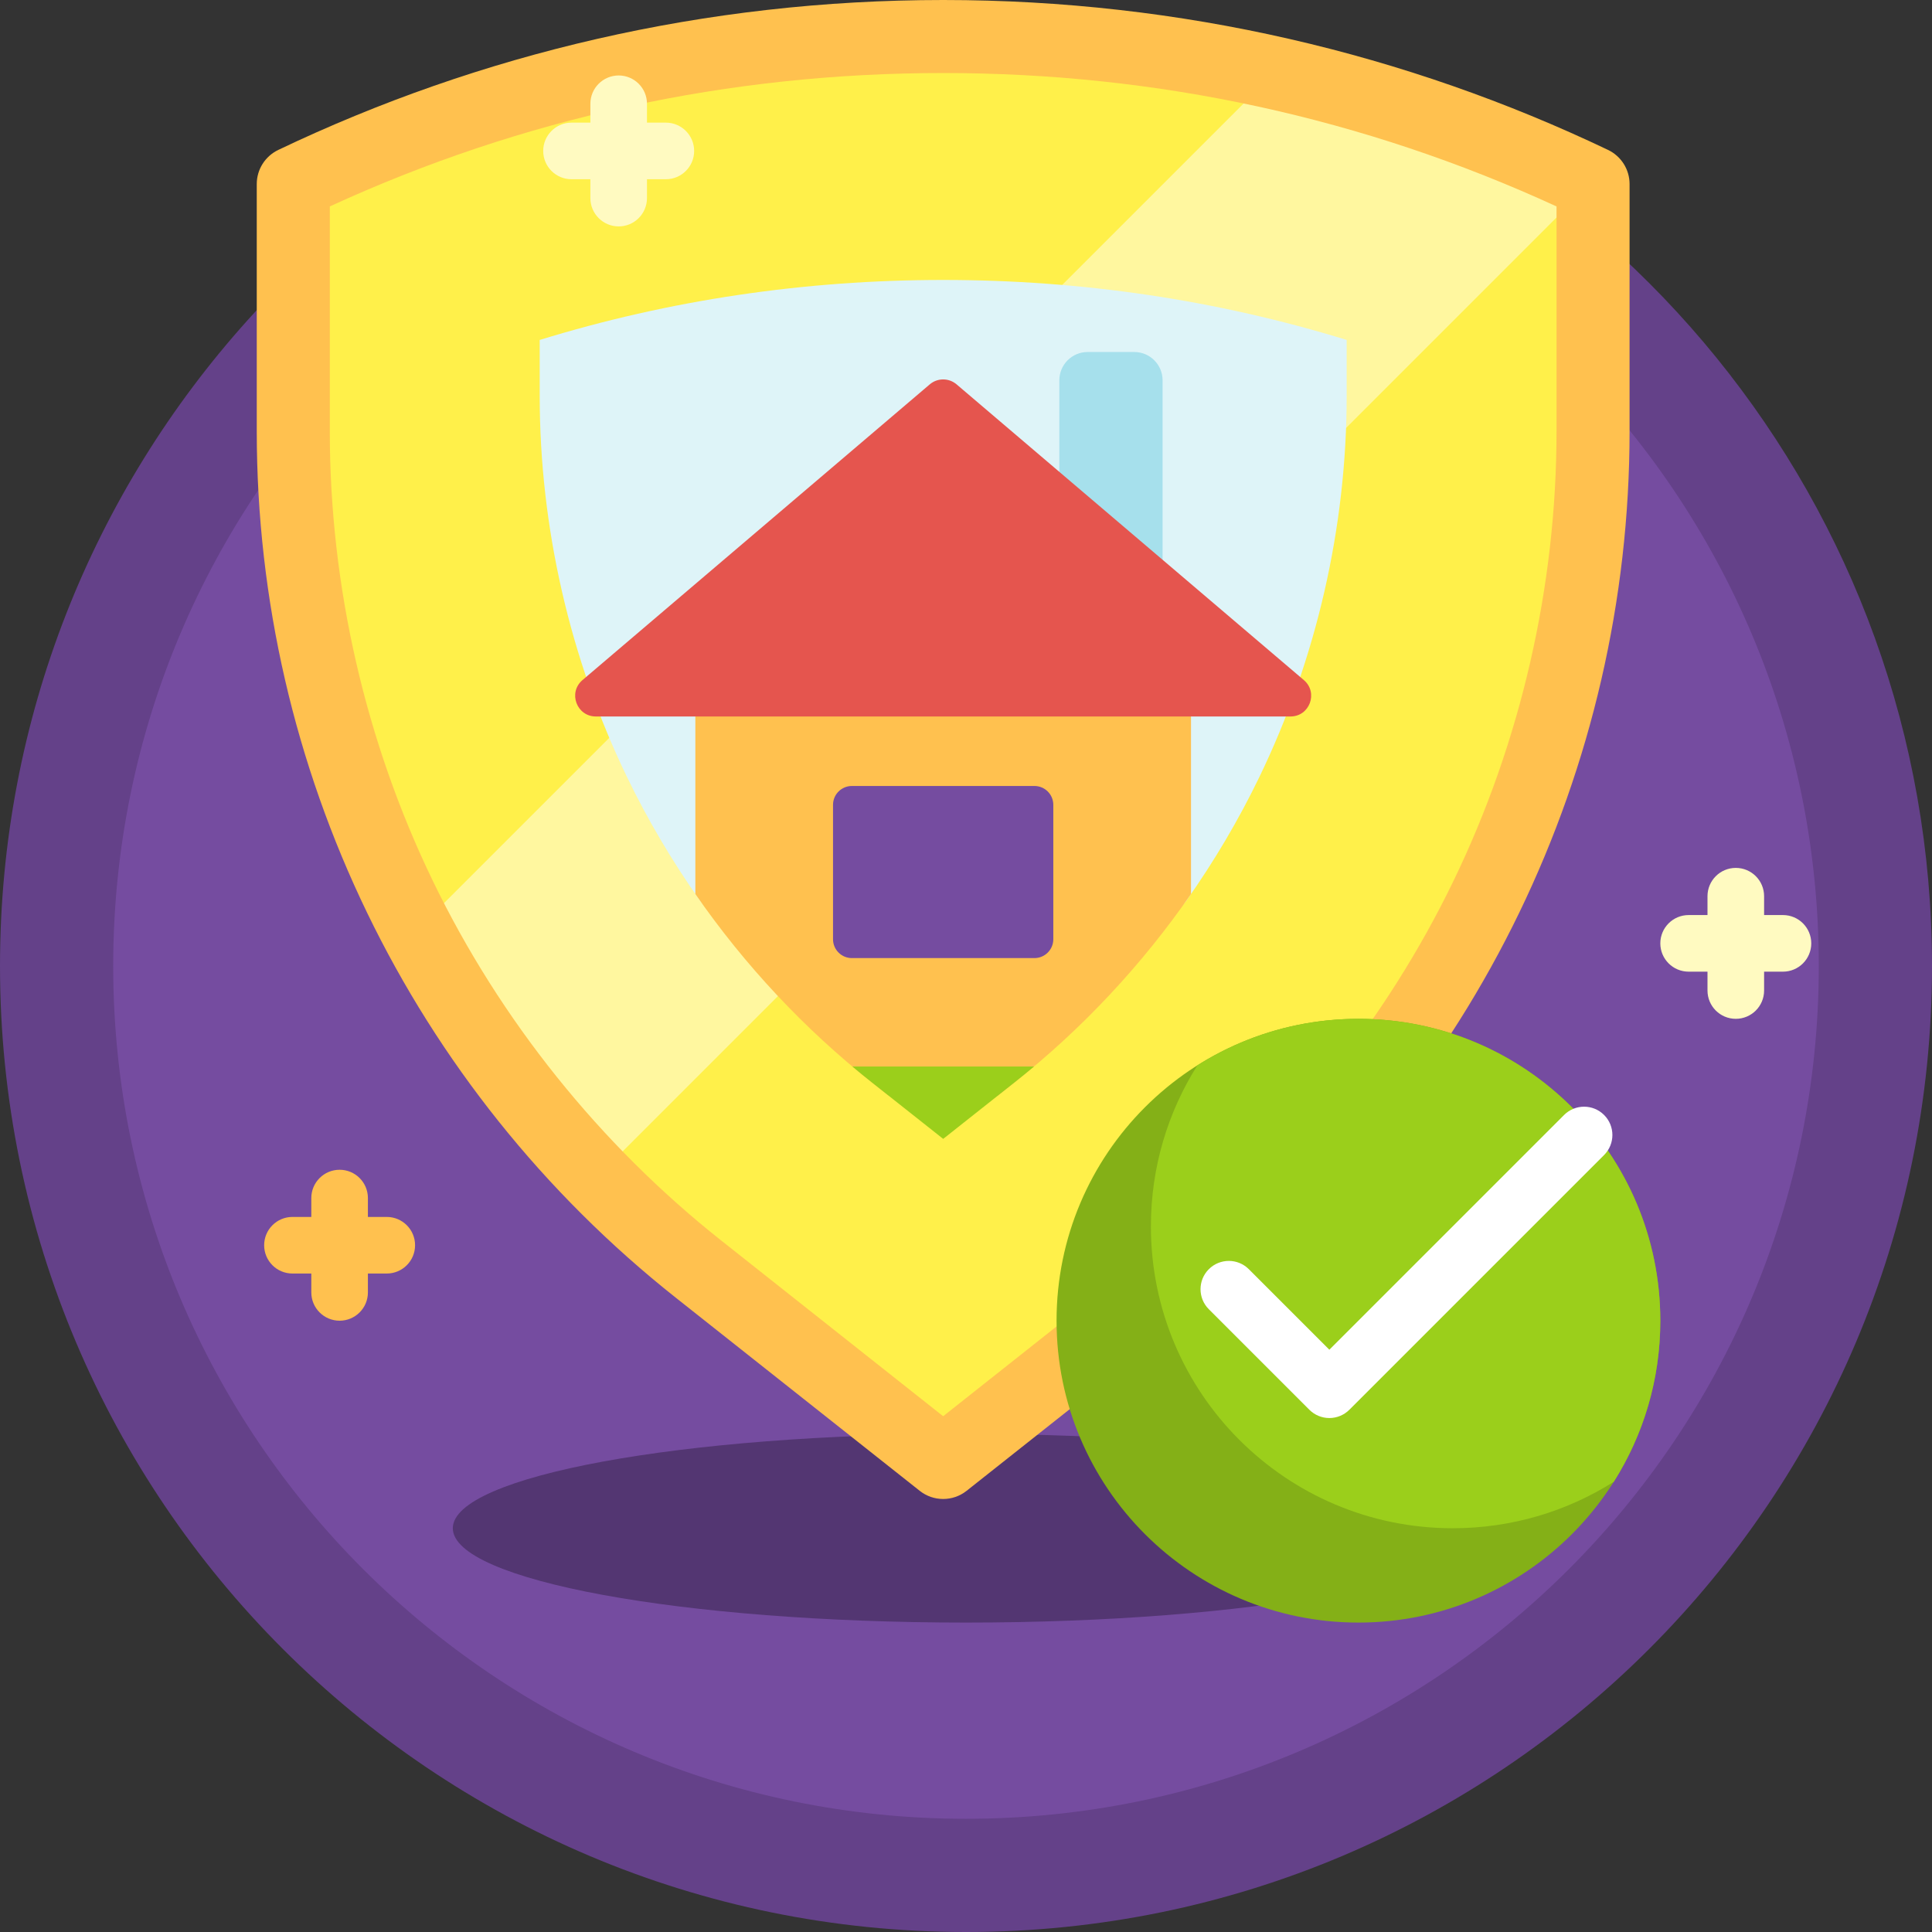
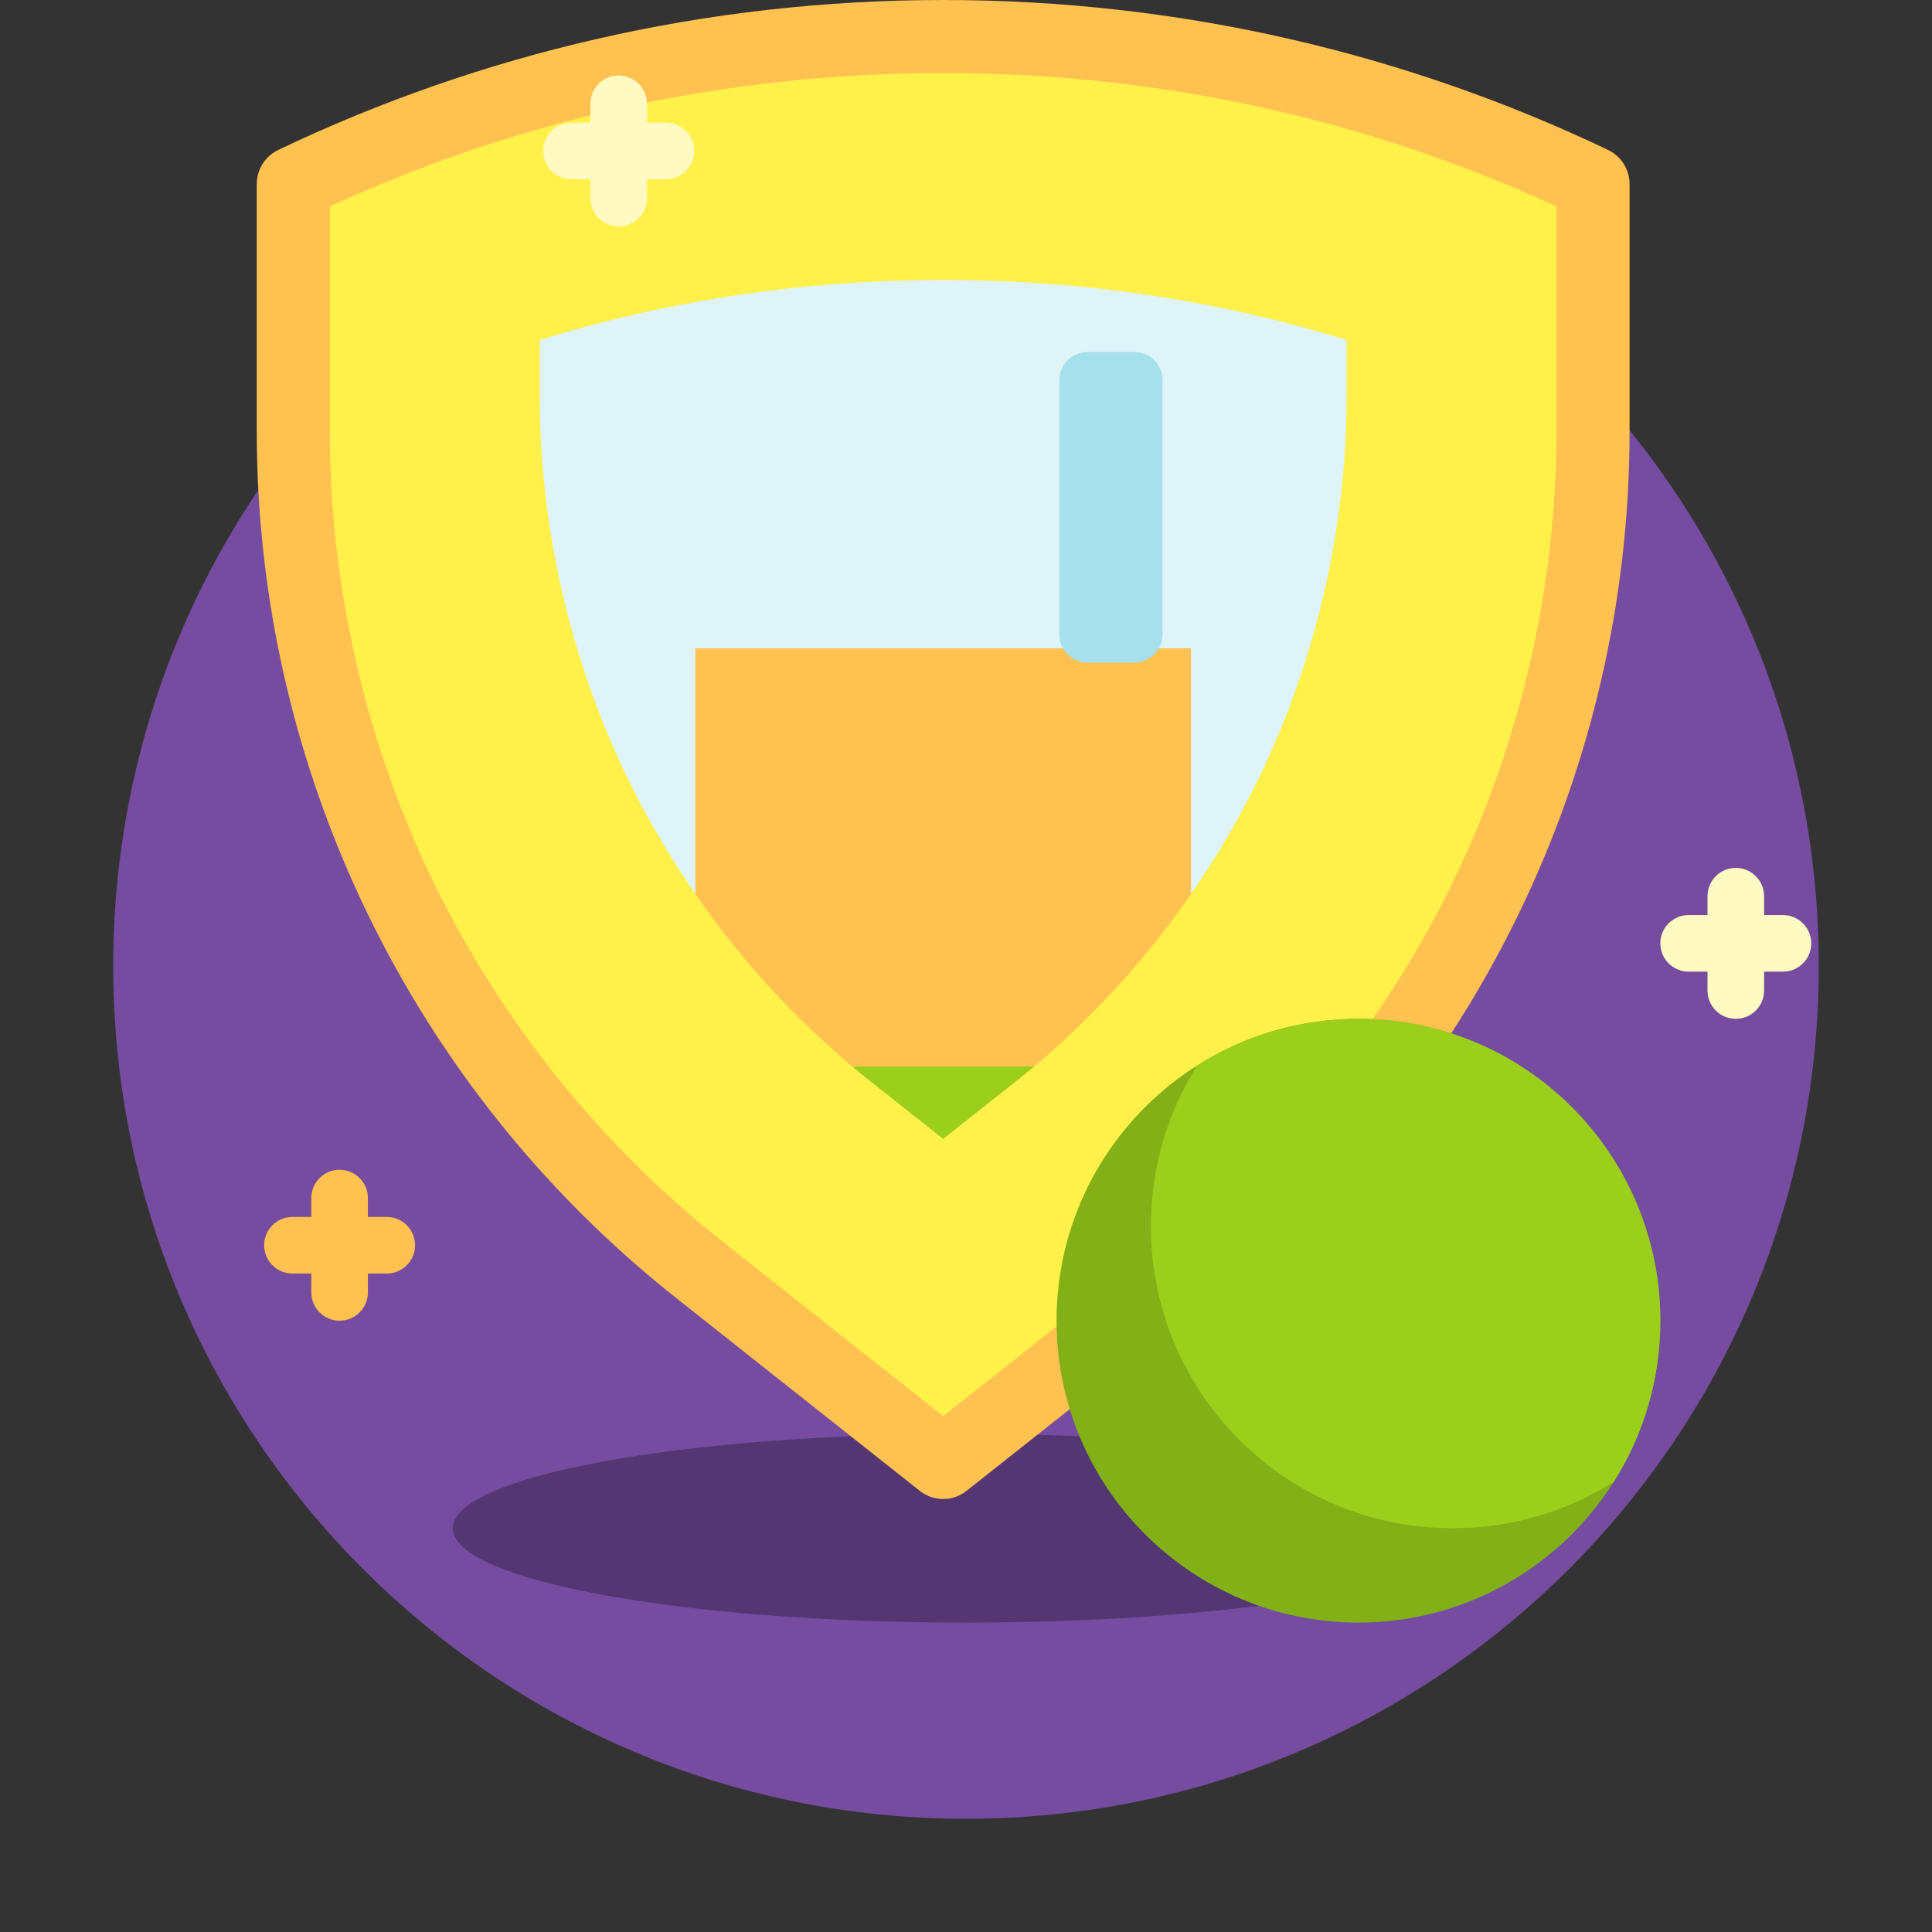
<svg xmlns="http://www.w3.org/2000/svg" width="158" height="158" viewBox="0 0 158 158" fill="none">
  <rect x="0" y="0" width="158" height="158" fill="#333333" stroke="none" />
-   <path d="M158 79C158 122.631 122.631 158 79 158C35.37 158 0 122.631 0 79C0 38.397 30.632 4.948 70.047 0.502C72.986 0.17 90.685 0.651 96.232 1.885C131.575 9.748 158 41.288 158 79Z" fill="#644189" />
  <path d="M148.742 79C148.742 117.517 117.517 148.742 79 148.742C40.483 148.742 9.258 117.517 9.258 79C9.258 40.483 40.483 9.258 79 9.258C117.517 9.258 148.742 40.483 148.742 79Z" fill="#754CA0" />
  <path d="M120.969 124.98C120.969 129.241 102.179 132.695 79 132.695C55.821 132.695 37.031 129.241 37.031 124.98C37.031 120.72 55.821 117.266 79 117.266C102.179 117.266 120.969 120.72 120.969 124.98Z" fill="#533672" />
  <path d="M33.945 101.836C33.945 103.114 32.909 104.15 31.631 104.15H30.088V105.693C30.088 106.972 29.052 108.008 27.773 108.008C26.495 108.008 25.459 106.972 25.459 105.693V104.15H23.916C22.638 104.15 21.602 103.114 21.602 101.836C21.602 100.558 22.638 99.522 23.916 99.522H25.459V97.978C25.459 96.7 26.495 95.664 27.773 95.664C29.052 95.664 30.088 96.7 30.088 97.978V99.522H31.631C32.909 99.522 33.945 100.558 33.945 101.836Z" fill="#FFC14F" />
  <path d="M57.134 103.796C46.861 95.663 38.415 85.13 32.708 73.336C27.003 61.541 23.986 48.381 23.986 35.278V14.984C40.632 7.022 58.503 2.987 77.134 2.987C95.766 2.987 113.637 7.022 130.282 14.984V35.278C130.282 48.381 127.266 61.541 121.56 73.336C115.854 85.13 107.408 95.663 97.135 103.796L77.134 119.629L57.134 103.796Z" fill="#FFF04A" />
-   <path d="M34.094 76.075L104.221 5.948C113.135 7.942 121.8 10.939 130.157 14.925L48.807 96.275C42.978 90.285 37.995 83.453 34.094 76.075V76.075Z" fill="#FFF79F" />
  <path d="M51.285 63.56C46.609 53.893 44.137 43.108 44.137 32.371V27.801C54.735 24.541 65.78 22.895 77.135 22.895C88.49 22.895 99.534 24.541 110.132 27.801V32.371C110.132 43.108 107.66 53.893 102.984 63.56C101.291 67.06 99.303 70.424 97.057 73.608C96.353 74.606 95.202 75.194 93.98 75.194H60.289C59.067 75.194 57.916 74.606 57.212 73.608C54.965 70.423 52.978 67.06 51.285 63.56V63.56Z" fill="#DEF4F8" />
  <path d="M77.132 5.973C94.682 5.973 111.538 9.641 127.294 16.882V35.278C127.294 47.933 124.381 60.643 118.87 72.035C113.359 83.427 105.201 93.6 95.279 101.454L77.132 115.82L58.986 101.454C49.064 93.599 40.906 83.427 35.395 72.035C29.884 60.643 26.971 47.933 26.971 35.278V16.882C42.727 9.641 59.583 5.973 77.132 5.973V5.973ZM77.132 0C57.668 0 39.232 4.399 22.763 12.258C21.686 12.772 20.998 13.856 20.998 15.049V35.278C20.998 62.895 33.625 88.996 55.279 106.137L75.217 121.921C76.339 122.81 77.926 122.81 79.048 121.921L98.987 106.137C120.64 88.996 133.267 62.895 133.267 35.278V15.049C133.267 13.856 132.579 12.772 131.502 12.258C115.033 4.399 96.596 0 77.132 0V0Z" fill="#FFC14F" />
  <path d="M56.867 53.019H97.401V73.115C93.377 78.923 88.494 84.146 82.967 88.522L81.59 89.612H72.679L71.302 88.522C65.774 84.146 60.892 78.922 56.867 73.115V53.019H56.867Z" fill="#FFC14F" />
-   <path d="M84.597 78.353H69.668C68.816 78.353 68.125 77.662 68.125 76.81V65.821C68.125 64.969 68.816 64.278 69.668 64.278H84.597C85.449 64.278 86.14 64.969 86.14 65.821V76.81C86.14 77.662 85.449 78.353 84.597 78.353Z" fill="#754CA0" />
  <path d="M84.564 87.219C84.038 87.662 83.505 88.096 82.967 88.522L77.135 93.139L71.302 88.522C70.763 88.096 70.231 87.662 69.705 87.219H84.564Z" fill="#9BCF1B" />
  <path d="M86.633 51.877V31.102C86.633 29.823 87.669 28.787 88.947 28.787H92.763C94.041 28.787 95.077 29.823 95.077 31.102V51.877C95.077 53.156 94.041 54.192 92.763 54.192H88.947C87.669 54.192 86.633 53.156 86.633 51.877V51.877Z" fill="#A6E0EC" />
-   <path d="M47.634 55.619L76.038 31.432C76.669 30.895 77.597 30.895 78.228 31.432L106.632 55.619C107.827 56.638 107.107 58.594 105.537 58.594H48.73C47.159 58.594 46.438 56.638 47.634 55.619V55.619Z" fill="#E5554E" />
  <path d="M148.126 77.148C148.126 78.427 147.09 79.463 145.812 79.463H144.269V81.006C144.269 82.284 143.232 83.32 141.954 83.32C140.676 83.32 139.64 82.284 139.64 81.006V79.463H138.097C136.819 79.463 135.782 78.427 135.782 77.148C135.782 75.87 136.819 74.834 138.097 74.834H139.64V73.291C139.64 72.013 140.676 70.977 141.954 70.977C143.232 70.977 144.269 72.013 144.269 73.291V74.834H145.812C147.09 74.834 148.126 75.87 148.126 77.148ZM54.453 10.029H52.91V8.486C52.91 7.208 51.874 6.172 50.596 6.172C49.318 6.172 48.281 7.208 48.281 8.486V10.029H46.738C45.46 10.029 44.424 11.066 44.424 12.344C44.424 13.622 45.46 14.658 46.738 14.658H48.281V16.201C48.281 17.479 49.318 18.516 50.596 18.516C51.874 18.516 52.91 17.479 52.91 16.201V14.658H54.453C55.731 14.658 56.768 13.622 56.768 12.344C56.768 11.066 55.731 10.029 54.453 10.029Z" fill="#FFFAC1" />
  <path d="M135.781 108.008C135.781 121.642 124.728 132.695 111.094 132.695C97.459 132.695 86.406 121.642 86.406 108.008C86.406 94.373 97.459 83.32 111.094 83.32C124.728 83.32 135.781 94.373 135.781 108.008Z" fill="#84B017" />
  <path d="M135.781 108.008C135.781 112.85 134.387 117.366 131.979 121.178C128.167 123.587 123.651 124.98 118.809 124.98C105.174 124.98 94.121 113.928 94.121 100.293C94.121 95.451 95.515 90.935 97.924 87.123C101.735 84.714 106.252 83.32 111.094 83.32C124.728 83.32 135.781 94.373 135.781 108.008Z" fill="#9BCF1B" />
-   <path d="M131.185 94.457L110.352 115.29C109.918 115.724 109.33 115.968 108.716 115.968C108.102 115.968 107.513 115.724 107.079 115.29L98.858 107.069C97.954 106.165 97.954 104.699 98.858 103.796C99.762 102.892 101.227 102.892 102.131 103.796L108.715 110.38L127.911 91.184C128.815 90.28 130.28 90.28 131.184 91.184C132.089 92.088 132.088 93.553 131.185 94.457V94.457Z" fill="white" />
</svg>